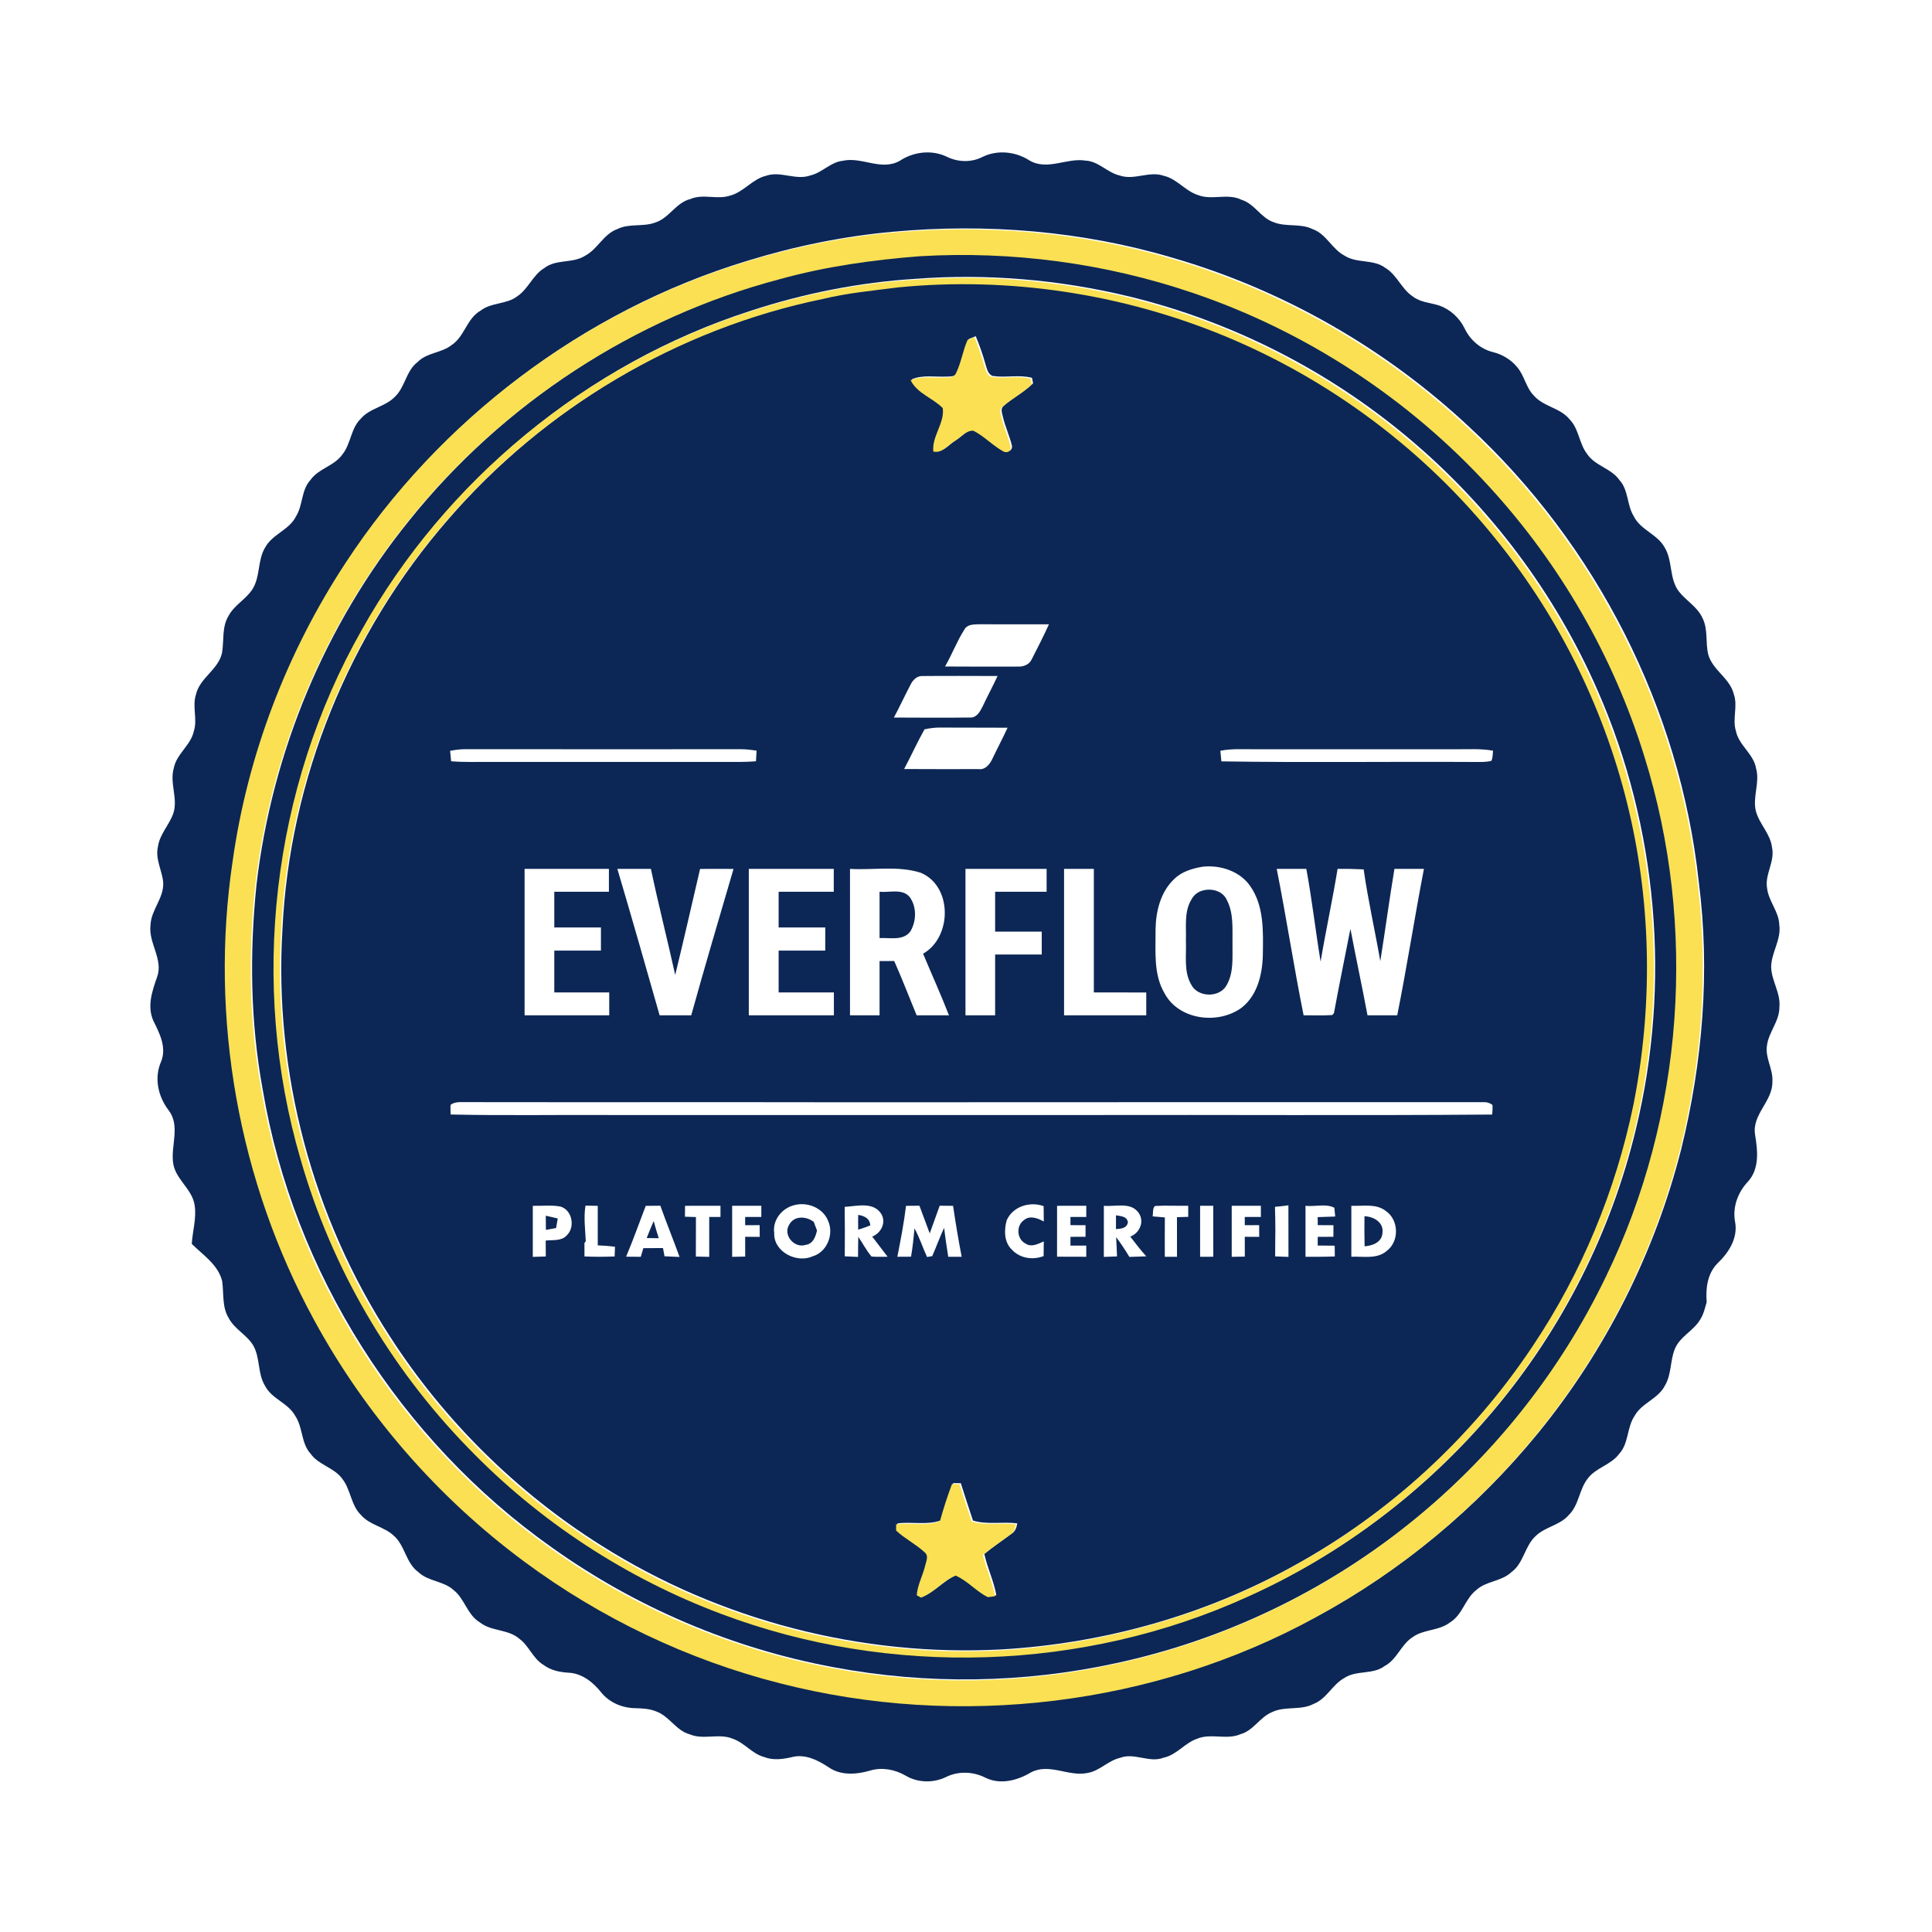
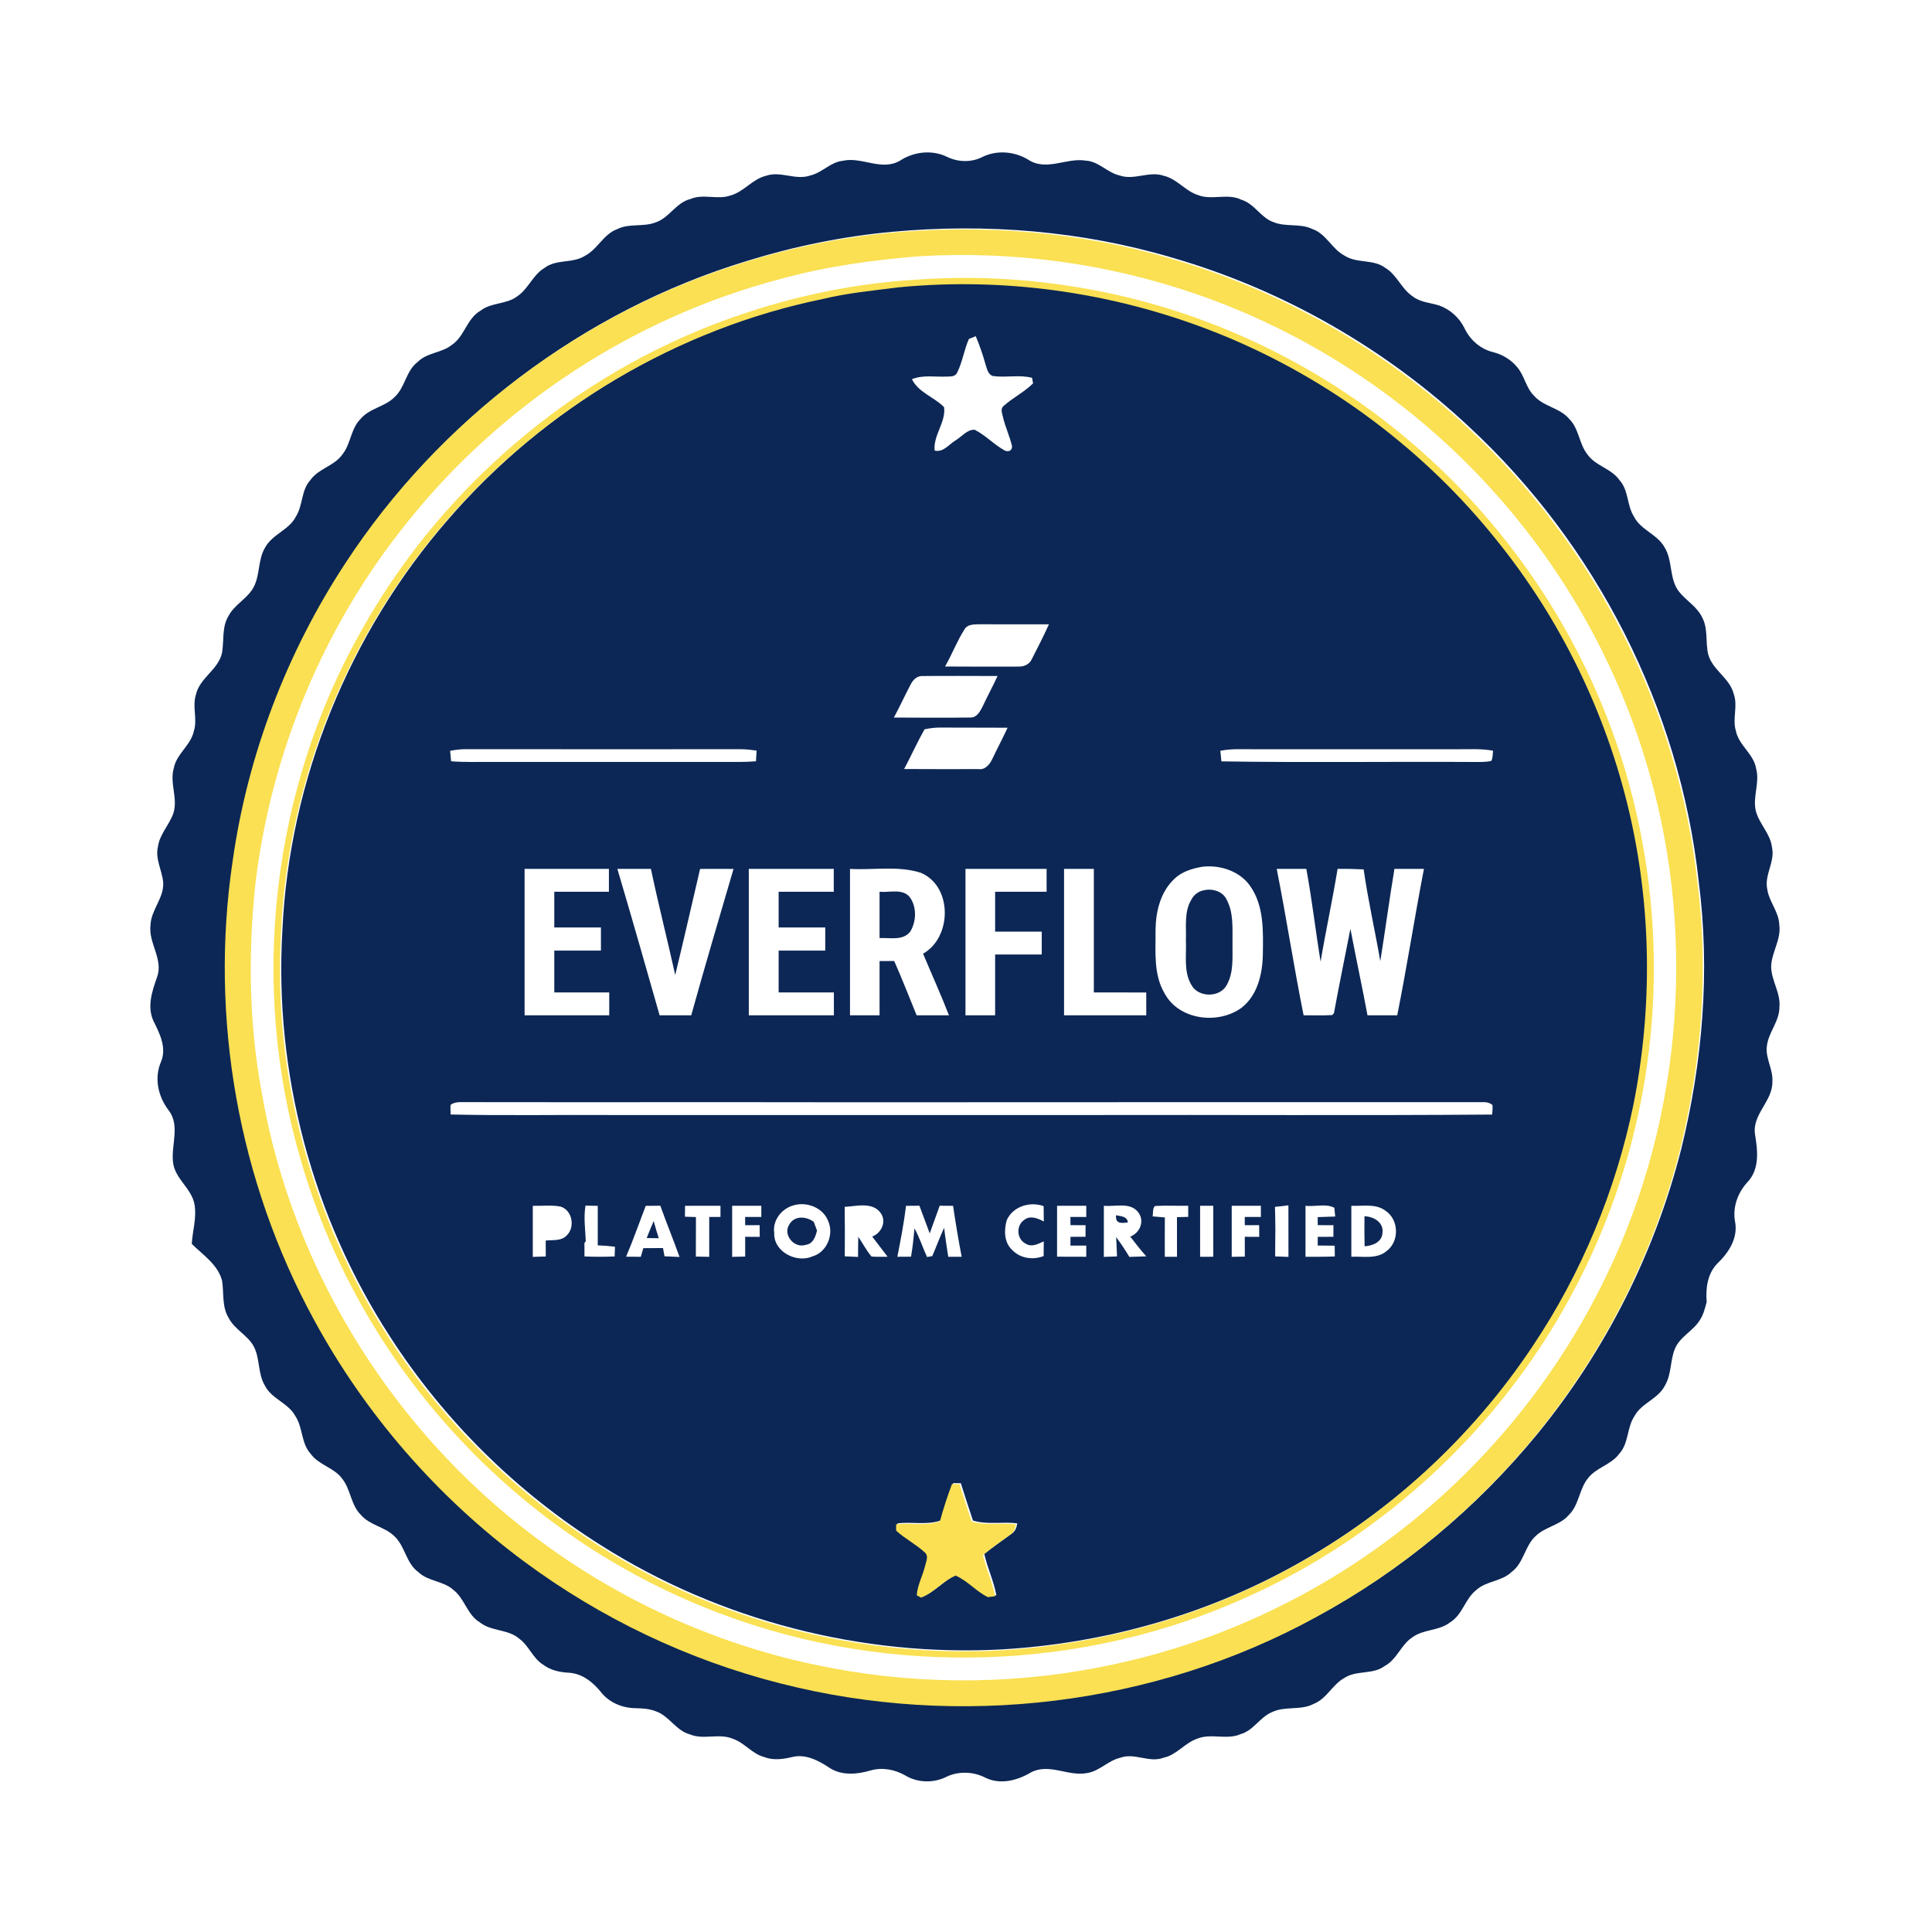
<svg xmlns="http://www.w3.org/2000/svg" width="900" height="900" viewBox="0 0 900 900" fill="none">
  <path d="M419.201 74.874C425.624 70.643 434.151 69.641 441.155 73.055C446.328 75.591 452.541 75.752 457.701 73.092C464.718 69.653 473.257 70.606 479.717 74.837C488.108 79.587 496.981 73.389 505.718 74.824C511.782 75.109 515.816 80.441 521.558 81.74C528.353 84.14 535.357 79.488 542.176 81.901C548.314 83.323 552.138 89.002 558.066 90.858C564.588 93.443 571.865 89.868 578.287 93.047C584.426 94.878 587.346 101.534 593.373 103.526C599.128 105.851 605.687 103.922 611.33 106.68C617.815 108.882 620.45 116.021 626.341 119.089C632.096 122.837 639.83 120.586 645.375 124.817C650.77 128.058 652.849 134.59 658.059 138.042C661.574 140.837 666.252 140.998 670.385 142.297C675.509 144.091 679.778 147.963 682.191 152.825C684.741 158.306 689.654 162.623 695.569 164.046C699.913 165.147 703.935 167.547 706.769 171.048C710.185 174.995 710.816 180.636 714.603 184.347C719.045 189.457 726.706 189.939 731.05 195.209C735.542 199.663 735.554 206.591 739.354 211.515C743.116 217.057 750.628 218.183 754.452 223.7C758.709 228.389 757.83 235.354 761.11 240.562C764.253 246.884 771.988 248.814 775.403 254.925C779.301 261.21 777.495 269.449 782.024 275.449C785.403 279.829 790.662 282.612 793.026 287.796C795.785 293.091 794.387 299.264 795.761 304.868C797.803 312.254 805.847 315.879 807.666 323.351C809.671 328.955 806.886 334.893 808.656 340.535C810.017 347.277 816.96 351.174 818.061 358.028C819.905 364.646 816.267 371.388 817.999 378.032C819.658 383.982 824.769 388.473 825.474 394.795C826.947 401.414 821.935 407.389 823.209 413.97C823.964 419.933 828.642 424.622 828.853 430.746C829.892 437.723 825.09 443.736 825.066 450.602C825.289 457.01 829.57 462.651 828.914 469.171C828.964 475.79 823.791 480.862 823.086 487.295C822.294 493.023 826.068 498.157 825.647 503.86C825.845 513.064 816.044 519.101 817.579 528.566C818.791 535.951 819.744 544.426 814.25 550.463C809.51 555.485 806.961 562.426 808.297 569.329C809.634 576.776 805.302 583.531 800.142 588.455C795.365 593.218 794.523 600.158 795.031 606.579C794.226 609.375 793.595 612.282 791.986 614.744C788.831 620.088 782.346 622.699 780.093 628.674C778.002 634.08 778.646 640.291 775.614 645.4C772.495 651.697 764.698 653.54 761.394 659.676C757.805 665.045 758.783 672.382 754.278 677.256C750.491 682.427 743.475 683.627 739.651 688.736C735.604 693.809 735.579 701.083 730.839 705.71C726.78 710.485 719.986 711.178 715.518 715.409C710.234 720.06 709.9 728.164 704.046 732.37C699.468 736.737 692.401 736.428 687.76 740.659C682.488 744.704 681.35 752.201 675.534 755.727C670.373 759.822 663.084 758.857 657.861 762.779C652.602 766.23 650.746 773.047 645.09 776.053C639.533 780.284 631.861 777.871 626.156 781.731C620.636 784.787 618 791.381 611.986 793.719C605.909 796.96 598.62 794.597 592.494 797.604C586.888 799.942 583.906 806.165 577.916 807.835C571.407 810.692 564.105 807.241 557.596 810C551.866 811.967 548.141 817.521 542.065 818.796C535.357 821.381 528.526 816.334 521.843 818.845C516.249 820.107 512.265 824.994 506.584 825.922C497.711 827.777 488.9 821.146 480.286 825.637C473.95 829.423 465.993 831.55 459.013 828.111C453.407 825.241 446.452 824.957 440.772 827.765C434.856 830.697 427.48 830.536 421.8 827.121C416.949 824.326 411.034 823.163 405.588 824.734C399.289 826.602 391.901 827.27 386.196 823.385C381.184 820.045 375.108 816.915 368.908 818.524C364.663 819.526 360.096 820.132 355.926 818.474C350.295 816.965 346.756 811.756 341.273 809.95C334.863 807.29 327.722 810.631 321.336 807.921C314.938 806.226 311.845 799.484 305.756 797.282C302.674 795.983 299.296 795.822 296.004 795.736C289.94 795.686 283.789 793.125 279.99 788.3C276.278 783.649 271.204 779.579 265.028 779.22C260.858 779.01 256.613 778.131 253.21 775.595C248.235 772.651 246.44 766.626 241.824 763.311C236.602 758.844 228.892 760.032 223.533 755.764C217.668 752.275 216.504 744.791 211.294 740.708C206.616 736.415 199.488 736.762 194.872 732.333C189.031 728.114 188.734 719.999 183.425 715.372C178.982 711.19 172.262 710.485 168.203 705.784C163.426 701.194 163.451 693.92 159.416 688.848C155.63 683.627 148.464 682.501 144.714 677.231C140.21 672.32 141.163 664.984 137.549 659.602C134.27 653.54 126.584 651.722 123.441 645.536C119.914 639.771 121.288 632.497 117.922 626.695C114.914 621.758 109.209 619.148 106.511 613.952C103.331 608.744 104.333 602.459 103.479 596.719C101.561 589.086 94.582 584.682 89.334 579.449C89.693 573.461 91.599 567.51 90.683 561.523C89.57 553.568 81.142 549.114 80.56 540.974C79.768 533.069 83.976 524.149 78.481 517.122C73.605 510.689 71.712 502.066 75.053 494.507C77.701 487.963 74.373 481.406 71.489 475.629C68.42 468.924 70.846 461.724 73.147 455.241C76.241 446.841 69.014 439.294 70.115 430.907C70.375 423.781 76.476 418.313 76.018 411.051C75.523 405.447 72.207 400.152 73.581 394.387C74.397 388.535 78.889 384.267 80.758 378.848C83.01 371.896 78.902 364.758 80.969 357.792C82.256 351.137 88.889 347.19 90.3 340.596C92.082 335.042 89.483 329.202 91.253 323.648C92.998 315.743 101.71 312.044 103.43 304.126C104.408 298.41 103.281 292.113 106.45 286.93C109.073 281.919 114.469 279.272 117.513 274.608C121.374 268.695 119.852 260.987 123.552 254.975C126.919 248.826 134.69 246.909 137.858 240.599C141.175 235.354 140.259 228.377 144.566 223.663C148.365 218.195 155.828 217.082 159.59 211.576C163.5 206.64 163.401 199.576 168.03 195.098C172.175 190.137 179.291 189.543 183.771 185.015C188.771 180.475 189.056 172.792 194.538 168.648C198.845 164.231 205.601 164.479 210.329 160.78C216.442 156.796 217.42 148.31 223.917 144.685C228.904 140.788 235.921 141.877 240.909 138.066C246.119 134.627 248.173 128.095 253.569 124.866C259.088 120.573 266.798 122.85 272.565 119.126C278.418 116.07 281.116 109.068 287.49 106.755C293.022 103.934 299.469 105.814 305.174 103.686C311.696 101.658 314.864 94.371 321.621 92.713C327.574 90.14 334.12 93.159 340.147 91.105C346.459 89.46 350.431 83.435 356.804 81.901C363.623 79.488 370.603 84.14 377.41 81.752C382.929 80.515 386.815 75.529 392.532 74.911C401.467 72.87 410.563 79.847 419.201 74.874ZM415.687 107.979C392.718 110.082 369.972 114.746 347.944 121.563C271.959 144.66 204.983 195.457 161.545 261.841C134.158 303.569 115.904 351.359 108.974 400.795C98.121 473.625 111.647 549.844 146.954 614.496C170.864 658.513 204.537 697.174 244.794 726.976C280.411 753.389 321.176 772.849 364.155 783.748C447.182 804.989 538.179 794.251 613.434 752.993C652.849 731.702 687.909 702.506 716.286 667.854C747.88 629.218 770.899 583.642 783.187 535.271C793.174 494.718 796.714 452.297 791.355 410.779C782.655 330.279 743.611 253.663 684.221 198.698C645.226 162.203 597.581 134.961 546.272 120.091C504.084 107.546 459.459 103.959 415.687 107.979Z" fill="#0C2755" />
-   <path d="M429.188 118.902C472.106 116.391 515.532 122.156 556.235 135.987C609.041 153.864 657.107 185.398 694.654 226.594C727.461 262.434 752.298 305.548 766.629 351.965C791.343 431.03 785.044 519.361 748.858 593.947C727.35 638.793 695.545 678.653 656.661 709.693C616.973 741.474 569.86 764.015 520.136 774.716C476.896 784.168 431.787 784.848 388.3 776.646C341.212 767.937 296.103 748.724 257.133 720.913C186.618 671.094 136.72 592.809 122.389 507.595C116.61 476.172 116.226 443.908 119.481 412.188C126.646 350.468 151.447 290.9 190.553 242.566C234.399 187.786 296.041 147.43 363.945 129.579C385.231 123.678 407.185 120.622 429.188 118.902ZM426.652 129.876C400.354 131.509 374.291 136.68 349.28 144.919C273.518 169.414 207.99 223.514 169.156 292.954C127.129 366.922 116.734 457.925 140.618 539.526C154.974 589.852 182.113 636.467 218.633 673.964C251.576 708.134 292.267 734.782 336.719 751.421C415.155 780.939 505.236 778.205 581.567 743.491C625.475 723.821 664.705 693.944 695.681 657.164C727.56 619.358 750.566 574.066 762.063 525.979C778.51 458.383 772.248 385.466 744.279 321.754C724.528 276.5 694.146 235.972 656.327 204.227C618.743 172.557 573.771 149.707 526.014 138.103C493.603 130.284 459.917 127.352 426.652 129.876Z" fill="#0C2755" />
  <path d="M419.115 133.415C470.535 128.368 523.155 136.335 570.899 156.005C620.438 176.443 664.656 209.635 698.069 251.512C727.696 288.304 748.846 331.814 759.575 377.798C769.983 422.408 770.465 469.32 761.518 514.228C753.276 554.2 737.374 592.612 714.652 626.547C686.275 669.24 647.417 704.931 602.444 729.562C560.85 752.561 514.009 765.6 466.599 768.359C401.467 771.847 335.321 754.886 280.176 719.987C240.834 695.282 206.988 661.879 181.816 622.848C145.544 567.053 127.612 499.642 131.559 433.209C134.777 363.261 162.721 294.898 208.658 242.097C253.717 189.853 316.188 152.739 383.832 138.846C395.416 136.013 407.321 134.949 419.115 133.415ZM451.34 157.911C449.1 162.983 448.37 168.636 445.858 173.61C444.992 175.577 442.653 175.366 440.908 175.428C435.537 175.676 429.943 174.525 424.82 176.653C427.852 182.863 435.141 184.917 439.782 189.655C440.759 196.645 434.646 202.769 435.388 209.882C439.435 210.897 442.096 206.95 445.214 205.095C448.048 203.424 450.561 199.948 454.075 200.208C459.186 202.806 463.146 207.21 468.183 209.944C469.916 210.587 471.488 209.907 471.45 207.878C470.411 203.264 468.295 198.946 467.23 194.332C466.871 192.575 465.857 190.447 467.577 189.049C471.884 185.239 477.155 182.641 481.252 178.571C481.128 177.927 480.88 176.653 480.757 176.01C474.792 174.426 468.53 176.047 462.478 175.144C460.176 174.377 459.768 171.742 459.1 169.75C457.862 165.284 456.328 160.892 454.546 156.612C453.741 156.933 452.145 157.589 451.34 157.911ZM449.249 293.265C445.759 298.733 443.482 304.869 440.24 310.485C451.6 310.547 462.961 310.572 474.334 310.523C476.772 310.609 479.408 309.619 480.522 307.306C483.343 301.875 486.078 296.395 488.64 290.84C477.65 290.827 466.649 290.815 455.659 290.815C453.358 290.889 450.474 290.914 449.249 293.265ZM424.139 318.997C421.478 324.044 419.115 329.24 416.404 334.263C428.273 334.313 440.153 334.399 452.021 334.251C454.991 334.362 456.563 331.455 457.701 329.178C459.966 324.378 462.466 319.714 464.706 314.914C453.036 314.902 441.366 314.803 429.708 314.927C427.109 314.778 425.179 316.844 424.139 318.997ZM430.673 339.744C427.282 345.793 424.424 352.115 421.181 358.239C432.715 358.313 444.249 358.3 455.783 358.276C458.964 358.758 461.142 355.999 462.305 353.439C464.607 348.601 467.131 343.863 469.371 339.001C459.025 338.915 448.68 339.014 438.321 338.927C435.747 338.865 433.186 339.224 430.673 339.744ZM209.685 349.764C209.809 351.385 209.958 353.006 210.143 354.626C216.479 355.158 222.828 354.874 229.177 354.935C267.54 354.948 305.904 354.923 344.268 354.948C346.892 354.948 349.528 354.837 352.164 354.626C352.287 352.968 352.386 351.311 352.448 349.665C350.134 349.331 347.82 349.047 345.481 349.01C302.6 349.022 259.719 349.059 216.838 348.997C214.425 348.985 212.049 349.331 209.685 349.764ZM568.486 349.74C568.647 351.373 568.808 353.018 568.969 354.676C608.31 355.307 647.676 354.725 687.018 354.96C689.58 354.935 692.216 355.084 694.728 354.441C695.458 352.981 695.322 351.286 695.52 349.702C689.877 348.663 684.147 349.071 678.454 349.034C647.095 349.022 615.735 349.022 584.389 349.034C579.079 349.047 573.721 348.688 568.486 349.74ZM560.17 403.753C555.43 404.569 550.505 406.004 547.002 409.48C540.58 415.505 538.377 424.697 538.302 433.221C538.389 443.143 537.226 453.819 542.51 462.751C549.205 475.259 567.533 477.423 578.448 469.395C585.923 463.506 588.163 453.436 588.287 444.38C588.448 433.74 588.831 422.087 582.507 412.932C577.681 405.806 568.461 402.825 560.17 403.753ZM244.374 404.767C244.374 427.493 244.374 450.231 244.374 472.97C257.516 472.97 270.659 472.97 283.802 472.97C283.802 469.419 283.802 465.869 283.802 462.318C275.275 462.318 266.748 462.318 258.209 462.318C258.209 455.823 258.209 449.328 258.209 442.821C265.449 442.821 272.689 442.821 279.941 442.833C279.941 439.233 279.941 435.633 279.941 432.046C272.701 432.046 265.449 432.046 258.209 432.046C258.209 426.491 258.209 420.949 258.209 415.406C266.687 415.406 275.176 415.406 283.653 415.406C283.653 411.856 283.653 408.305 283.653 404.767C270.56 404.755 257.467 404.767 244.374 404.767ZM287.589 404.767C294.333 427.444 300.781 450.219 307.278 472.97C312.179 472.957 317.092 472.957 322.005 472.957C328.329 450.17 335.061 427.481 341.706 404.779C336.509 404.742 331.311 404.755 326.126 404.779C322.277 421.245 318.552 437.749 314.542 454.178C310.892 437.675 306.696 421.295 303.219 404.755C298.009 404.767 292.799 404.755 287.589 404.767ZM348.822 404.767C348.822 427.493 348.822 450.231 348.822 472.97C362.039 472.97 375.244 472.957 388.461 472.97C388.448 469.419 388.448 465.869 388.448 462.318C379.872 462.318 371.296 462.318 362.72 462.318C362.72 455.823 362.72 449.316 362.72 442.821C369.96 442.821 377.199 442.821 384.426 442.821C384.426 439.233 384.426 435.633 384.439 432.046C377.199 432.046 369.96 432.046 362.72 432.046C362.72 426.503 362.72 420.949 362.72 415.406C371.284 415.406 379.835 415.406 388.399 415.406C388.387 411.856 388.387 408.305 388.399 404.767C375.207 404.767 362.015 404.755 348.822 404.767ZM395.96 404.767C395.96 427.493 395.96 450.231 395.96 472.97C400.552 472.957 405.143 472.957 409.734 472.97C409.734 464.545 409.734 456.133 409.734 447.708C411.999 447.695 414.276 447.683 416.553 447.671C420.253 456.009 423.533 464.52 426.998 472.957C432.022 472.97 437.034 472.97 442.059 472.957C438.297 463.283 434.002 453.831 430.005 444.268C443.556 436.635 443.791 412.734 428.879 406.548C418.273 403.183 406.9 405.398 395.96 404.767ZM449.756 404.767C449.756 427.493 449.756 450.231 449.756 472.97C454.36 472.957 458.964 472.957 463.567 472.957C463.567 463.518 463.567 454.079 463.567 444.64C470.807 444.64 478.046 444.64 485.286 444.64C485.286 441.089 485.286 437.538 485.286 434C478.046 434 470.807 434 463.567 434C463.567 427.802 463.567 421.604 463.567 415.406C471.562 415.406 479.556 415.406 487.551 415.406C487.551 411.856 487.551 408.305 487.551 404.767C474.953 404.755 462.354 404.755 449.756 404.767ZM495.681 404.767C495.681 427.493 495.681 450.231 495.681 472.97C508.441 472.957 521.2 472.97 533.971 472.957C533.971 469.419 533.959 465.881 533.971 462.343C525.828 462.293 517.685 462.331 509.554 462.318C509.554 443.13 509.554 423.942 509.554 404.767C504.926 404.755 500.297 404.755 495.681 404.767ZM594.747 404.767C599.239 427.431 602.704 450.293 607.271 472.957C611.726 472.92 616.181 473.143 620.636 472.846L621.403 471.955C623.817 458.842 626.502 445.778 629.076 432.689C631.638 446.137 634.521 459.51 637.034 472.97C641.65 472.957 646.266 472.957 650.882 472.97C655.423 450.306 658.938 427.456 663.319 404.767C658.74 404.755 654.161 404.755 649.582 404.767C647.206 419.056 645.288 433.431 642.999 447.745C640.511 433.468 637.293 419.328 635.239 404.99C631.192 404.779 627.146 404.717 623.099 404.742C620.748 419.204 617.604 433.518 615.191 447.967C612.815 433.592 611.194 419.093 608.533 404.767C603.929 404.755 599.338 404.755 594.747 404.767ZM209.896 514.698C209.784 516.183 209.883 517.68 209.933 519.177C235.315 519.746 260.722 519.263 286.104 519.424C359.96 519.424 433.817 519.424 507.661 519.424C570.157 519.276 632.653 519.709 695.124 519.201C695.21 517.704 695.396 516.195 695.235 514.698C693.961 513.746 692.525 513.325 690.941 513.436C593.138 513.473 495.323 513.387 397.507 513.486C336.855 513.374 276.191 513.51 215.539 513.412C213.571 513.362 211.529 513.436 209.896 514.698ZM248.198 561.709C248.198 569.639 248.198 577.569 248.198 585.499C250.215 585.437 252.232 585.375 254.249 585.313C254.237 582.839 254.225 580.365 254.212 577.903C257.455 577.507 261.452 578.249 263.927 575.577C268.048 571.792 266.649 563.75 261.142 562.08C256.885 561.239 252.504 561.845 248.198 561.709ZM369.588 561.523C364.069 563.057 359.787 568.526 360.666 574.39C360.282 583.136 371.148 588.641 378.61 585.227C385.268 583.247 388.56 574.983 385.788 568.785C383.399 562.55 375.776 559.618 369.588 561.523ZM514.22 561.697C514.207 569.639 514.207 577.569 514.207 585.511C516.249 585.437 518.291 585.363 520.346 585.289C520.222 582.282 520.135 579.289 519.937 576.307C522.165 579.251 524.207 582.332 526.1 585.511C528.711 585.437 531.335 585.351 533.971 585.252C531.36 582.295 528.897 579.202 526.521 576.06C530.89 574.427 533.253 569.082 530.444 565.037C526.806 559.73 519.578 562.241 514.22 561.697ZM538.018 561.796C536.793 563.082 537.263 565.025 536.929 566.633C538.822 566.794 540.728 566.954 542.634 567.128C542.572 573.227 542.609 579.338 542.609 585.449C544.02 585.449 546.866 585.449 548.289 585.449C548.277 579.301 548.289 573.152 548.277 567.004C550.01 566.942 551.767 566.893 553.524 566.855C553.512 565.123 553.512 563.404 553.512 561.697C548.351 561.783 543.178 561.486 538.018 561.796ZM272.738 561.622C271.835 567.128 272.639 572.682 272.874 578.212L272.256 579.016C272.268 581.095 272.268 583.198 272.268 585.301C276.946 585.511 281.636 585.499 286.326 585.301C286.364 584.175 286.438 581.899 286.487 580.773C283.814 580.439 281.129 580.241 278.456 580.13C278.456 573.994 278.456 567.858 278.456 561.734C276.55 561.684 274.644 561.647 272.738 561.622ZM291.66 585.412C293.937 585.425 296.214 585.437 298.504 585.462C298.9 584.113 299.296 582.777 299.692 581.441C302.749 581.392 305.793 581.379 308.85 581.392C309.085 582.666 309.32 583.94 309.555 585.227C311.882 585.363 314.221 585.437 316.56 585.536C313.688 577.544 310.458 569.676 307.612 561.672C305.335 561.684 303.07 561.697 300.806 561.734C297.761 569.627 294.977 577.631 291.66 585.412ZM319.121 561.709C319.097 563.391 319.084 565.099 319.072 566.794C320.78 566.843 322.487 566.893 324.195 566.942C324.158 573.078 324.195 579.214 324.158 585.351C326.237 585.388 328.304 585.437 330.383 585.487C330.383 579.289 330.383 573.091 330.383 566.893C332.128 566.88 333.885 566.88 335.63 566.893C335.63 565.148 335.63 563.416 335.63 561.697C330.123 561.697 324.616 561.684 319.121 561.709ZM341.063 561.697C341.063 569.627 341.063 577.557 341.063 585.487C343.092 585.437 345.11 585.4 347.139 585.351C347.127 582.27 347.127 579.202 347.127 576.146C349.379 576.146 351.644 576.146 353.909 576.183C353.896 574.352 353.884 572.546 353.871 570.728C351.619 570.728 349.379 570.728 347.127 570.74C347.127 569.775 347.114 567.858 347.114 566.905C349.627 566.893 352.139 566.88 354.651 566.893C354.651 565.148 354.651 563.416 354.651 561.697C350.122 561.697 345.592 561.697 341.063 561.697ZM393.485 562.204C393.597 569.886 393.584 577.557 393.522 585.239C395.577 585.35 397.643 585.437 399.71 585.524C399.722 582.406 399.735 579.264 399.821 576.159C401.925 579.177 403.584 582.542 406.009 585.351C408.497 585.548 410.996 585.437 413.484 585.437C411.083 582.307 408.695 579.177 406.306 576.047C410.6 574.402 413.113 569.082 410.266 565.086C406.492 559.767 398.98 561.895 393.485 562.204ZM422.06 561.721C421.107 569.688 419.56 577.569 418.026 585.449C420.142 585.437 422.27 585.425 424.399 585.412C425.142 581.045 425.612 576.641 425.983 572.237C428.384 576.48 429.819 581.157 431.861 585.573C432.455 585.462 433.668 585.252 434.275 585.14C436.193 580.773 437.777 576.27 439.819 571.965C440.326 576.468 441.032 580.959 441.725 585.449C443.804 585.437 445.895 585.437 447.987 585.449C446.452 577.569 445.153 569.664 443.977 561.721C441.898 561.697 439.831 561.684 437.752 561.672C436.18 565.965 434.671 570.27 433.099 574.563C431.465 570.27 429.943 565.94 428.297 561.672C426.206 561.684 424.139 561.697 422.06 561.721ZM468.988 568.377C467.676 572.942 467.676 578.682 471.413 582.183C475.175 586.216 481.14 587.082 486.165 585.128C486.19 582.839 486.202 580.55 486.227 578.287C483.64 579.425 480.559 581.144 477.849 579.363C473.641 577.346 473.22 571 477.007 568.365C479.791 566.014 483.455 567.511 486.239 569.02C486.202 566.62 486.177 564.233 486.165 561.857C479.767 559.569 471.896 561.956 468.988 568.377ZM492.427 561.709C492.427 569.602 492.427 577.507 492.414 585.412C496.956 585.449 501.486 585.449 506.027 585.449C506.015 583.705 506.015 581.986 506.015 580.254C503.552 580.254 501.102 580.254 498.652 580.254C498.652 579.239 498.664 577.185 498.676 576.159C501.003 576.146 503.342 576.146 505.681 576.146C505.681 574.34 505.681 572.534 505.693 570.74C503.342 570.74 501.003 570.728 498.664 570.728C498.664 569.775 498.652 567.858 498.652 566.893C501.102 566.893 503.565 566.88 506.027 566.893C506.015 565.148 506.015 563.416 506.027 561.697C501.486 561.697 496.956 561.697 492.427 561.709ZM559.056 561.697C559.056 569.614 559.056 577.532 559.056 585.462C561.098 585.437 563.14 585.437 565.194 585.437C565.182 577.519 565.182 569.614 565.182 561.697C563.14 561.697 561.086 561.684 559.056 561.697ZM573.783 561.697C573.783 569.614 573.783 577.544 573.783 585.474C575.812 585.437 577.842 585.4 579.884 585.375C579.859 582.295 579.859 579.214 579.871 576.146C582.099 576.146 584.339 576.146 586.591 576.183C586.579 574.352 586.567 572.546 586.567 570.728C584.314 570.715 582.099 570.728 579.871 570.74C579.859 569.775 579.859 567.858 579.859 566.905C582.359 566.893 584.859 566.88 587.371 566.893C587.359 565.148 587.359 563.416 587.359 561.697C582.829 561.697 578.312 561.697 573.783 561.697ZM593.93 562.191C594.029 565.816 594.103 569.441 594.116 573.078C594.116 577.136 593.967 581.206 594.017 585.276C596.071 585.363 598.138 585.437 600.217 585.511C600.204 577.495 600.229 569.491 600.192 561.474C598.113 561.783 596.021 562.018 593.93 562.191ZM608.149 561.709C608.149 569.627 608.149 577.532 608.149 585.449C612.703 585.462 617.258 585.487 621.812 585.301C621.775 583.619 621.762 581.961 621.75 580.291C619.102 580.266 616.466 580.241 613.842 580.216C613.842 579.214 613.854 577.185 613.854 576.171C616.28 576.146 618.718 576.146 621.156 576.146C621.156 574.34 621.156 572.534 621.168 570.74C618.73 570.728 616.292 570.728 613.854 570.728C613.854 569.787 613.842 567.919 613.83 566.979C616.552 566.905 619.275 566.831 621.997 566.707C621.898 565.693 621.688 563.651 621.589 562.624C617.703 560.546 612.518 562.216 608.149 561.709ZM629.509 561.709C629.509 569.614 629.509 577.532 629.509 585.437C635.029 585.177 641.452 586.699 646.031 582.703C651.934 578.225 651.674 568.253 645.536 564.097C640.957 560.521 634.856 561.944 629.509 561.709ZM444.076 690.89C441.96 696.581 440.066 702.346 438.47 708.21C431.911 710.622 424.832 708.766 418.05 709.657C418.05 710.387 418.063 711.847 418.075 712.577C422.159 716.362 427.258 718.874 431.342 722.672C433.445 724.379 431.948 727.138 431.49 729.266C430.376 733.781 427.988 738.012 427.679 742.701C428.174 742.973 429.176 743.517 429.683 743.789C435.685 741.476 439.831 735.983 445.771 733.521C451.353 735.921 455.362 740.919 460.82 743.567C461.649 743.455 463.32 743.245 464.149 743.134C462.961 736.528 459.966 730.441 458.53 723.896C462.565 720.556 466.921 717.661 471.116 714.531C472.935 713.505 473.567 711.575 473.876 709.632C467.02 708.766 459.941 710.387 453.246 708.333C451.278 702.556 449.447 696.742 447.591 690.939C446.415 690.915 445.239 690.89 444.076 690.89Z" fill="#0C2755" />
  <path d="M560.863 414.712C564.761 413.796 569.624 415.194 571.406 419.054C574.773 425.302 574.055 432.613 574.141 439.455C574.055 445.949 574.797 452.939 571.468 458.828C568.313 464.865 558.066 464.779 554.96 458.754C551.309 452.556 552.757 445.071 552.435 438.242C552.695 431.809 551.482 424.72 555.058 418.955C556.222 416.729 558.387 415.157 560.863 414.712Z" fill="#0C2755" />
  <path d="M409.734 415.419C414.338 415.889 420.327 413.798 423.755 417.843C427.121 422.408 426.936 429.126 424.077 433.901C420.699 438.392 414.548 436.722 409.734 436.994C409.734 429.794 409.734 422.606 409.734 415.419Z" fill="#0C2755" />
-   <path d="M399.771 565.951C402.593 566.372 405.217 567.572 405.415 570.838C403.558 571.592 401.677 572.261 399.771 572.817C399.734 570.529 399.734 568.24 399.771 565.951Z" fill="#0C2755" />
-   <path d="M519.863 566.125C522.09 566.57 525.011 566.521 525.432 569.416C524.9 572.261 522.189 572.372 519.863 572.57C519.85 570.418 519.85 568.265 519.863 566.125Z" fill="#0C2755" />
-   <path d="M254.249 566.322C256.105 566.731 257.962 567.151 259.818 567.609C259.62 568.722 259.249 570.937 259.051 572.05C257.863 572.273 255.487 572.706 254.299 572.929C254.261 570.714 254.249 568.512 254.249 566.322Z" fill="#0C2755" />
+   <path d="M519.863 566.125C522.09 566.57 525.011 566.521 525.432 569.416C519.85 570.418 519.85 568.265 519.863 566.125Z" fill="#0C2755" />
  <path d="M367.67 570.466C369.996 566.161 375.652 566.532 379.092 569.217C379.575 570.541 380.07 571.877 380.589 573.213C379.921 576.145 378.746 579.485 375.268 579.918C369.996 581.638 364.563 575.242 367.67 570.466Z" fill="#0C2755" />
  <path d="M635.623 566.582C639.893 566.669 644.731 569.465 644.001 574.388C643.729 578.706 639.385 580.327 635.685 580.574C635.561 575.91 635.586 571.246 635.623 566.582Z" fill="#0C2755" />
  <path d="M304.506 568.809C305.224 571.493 306.028 574.165 306.882 576.813C305.001 576.776 303.12 576.751 301.251 576.726C302.291 574.066 303.392 571.431 304.506 568.809Z" fill="#0C2755" />
  <path d="M415.07 108.431C458.842 104.41 503.468 107.998 545.656 120.542C596.964 135.413 644.609 162.654 683.604 199.149C742.994 254.115 782.039 330.73 790.738 411.23C796.097 452.748 792.558 495.169 782.571 535.722C770.282 584.094 747.264 629.67 715.669 668.305C687.292 702.957 652.233 732.153 612.817 753.444C537.562 794.703 446.565 805.441 363.539 784.199C320.559 773.3 279.794 753.84 244.178 727.428C203.921 697.625 170.247 658.965 146.338 614.948C111.031 550.296 97.504 474.076 108.357 401.247C115.288 351.811 133.541 304.021 160.928 262.292C204.366 195.908 271.342 145.112 347.327 122.014C369.355 115.198 392.101 110.534 415.07 108.431ZM428.572 119.355C406.568 121.074 384.614 124.13 363.328 130.031C295.424 147.883 233.782 188.238 189.936 243.018C150.83 291.353 126.03 350.92 118.864 412.641C115.609 444.36 115.993 476.625 121.772 508.048C136.103 593.261 186.001 671.547 256.516 721.366C295.486 749.176 340.595 768.389 387.683 777.098C431.17 785.3 476.279 784.62 519.519 775.168C569.243 764.467 616.356 741.927 656.044 710.145C694.928 679.105 726.733 639.245 748.241 594.399C784.427 519.813 790.726 431.482 766.012 352.417C751.682 306 726.844 262.886 694.037 227.047C656.49 185.85 608.424 154.316 555.618 136.439C514.915 122.608 471.49 116.843 428.572 119.355Z" fill="#FAE052" />
  <path d="M426.034 130.328C459.3 127.804 492.985 130.736 525.397 138.555C573.153 150.159 618.126 173.009 655.71 204.679C693.529 236.424 723.911 276.952 743.662 322.207C771.631 385.919 777.893 458.835 761.446 526.432C749.949 574.519 726.943 619.81 695.064 657.616C664.088 694.396 624.858 724.273 580.95 743.943C504.618 778.657 414.538 781.391 336.102 751.873C291.65 735.234 250.959 708.586 218.016 674.417C181.496 636.919 154.357 590.304 140.001 539.978C116.117 458.377 126.512 367.374 168.539 293.406C207.373 223.966 272.901 169.867 348.663 145.372C373.674 137.132 399.737 131.961 426.034 130.328ZM418.498 133.866C406.704 135.4 394.799 136.464 383.216 139.297C315.571 153.19 253.1 190.304 208.041 242.548C162.104 295.349 134.16 363.712 130.942 433.659C126.995 500.093 144.927 567.504 181.199 623.299C206.371 662.33 240.217 695.732 279.559 720.438C334.704 755.337 400.85 772.298 465.982 768.81C513.393 766.051 560.234 753.011 601.827 730.013C646.8 705.382 685.659 669.691 714.035 626.998C736.757 593.063 752.659 554.65 760.901 514.679C769.849 469.771 769.366 422.859 758.958 378.248C748.229 332.264 727.079 288.755 697.452 251.962C664.039 210.086 619.821 176.894 570.282 156.456C522.538 136.786 469.918 128.819 418.498 133.866Z" fill="#FAE052" />
-   <path d="M450.724 158.361C451.528 158.04 453.124 157.384 453.929 157.062C455.711 161.343 457.245 165.735 458.483 170.201C459.151 172.193 459.56 174.828 461.862 175.595C467.913 176.498 474.175 174.877 480.14 176.461C480.264 177.104 480.511 178.378 480.635 179.022C476.539 183.092 471.267 185.69 466.96 189.5C465.24 190.898 466.255 193.026 466.614 194.783C467.678 199.397 469.794 203.715 470.834 208.329C470.871 210.358 469.299 211.038 467.567 210.395C462.53 207.661 458.57 203.257 453.459 200.659C449.944 200.399 447.432 203.875 444.598 205.546C441.479 207.401 438.818 211.348 434.772 210.333C434.029 203.22 440.143 197.096 439.165 190.106C434.524 185.368 427.235 183.314 424.203 177.104C429.327 174.976 434.92 176.127 440.291 175.879C442.036 175.817 444.375 176.028 445.241 174.061C447.754 169.087 448.484 163.434 450.724 158.361Z" fill="#FAE052" />
  <path d="M443.459 691.34C444.622 691.34 445.798 691.365 446.974 691.389C448.83 697.192 450.662 703.006 452.629 708.783C459.324 710.837 466.403 709.216 473.259 710.082C472.95 712.025 472.319 713.955 470.499 714.981C466.304 718.111 461.948 721.006 457.914 724.346C459.349 730.891 462.344 736.978 463.532 743.584C462.703 743.695 461.032 743.905 460.203 744.017C454.746 741.369 450.736 736.371 445.155 733.971C439.214 736.433 435.069 741.926 429.066 744.239C428.559 743.967 427.557 743.423 427.062 743.151C427.371 738.462 429.76 734.231 430.873 729.716C431.331 727.588 432.829 724.829 430.725 723.122C426.641 719.324 421.542 716.812 417.458 713.027C417.446 712.297 417.434 710.837 417.434 710.107C424.215 709.216 431.294 711.072 437.853 708.66C439.449 702.796 441.343 697.031 443.459 691.34Z" fill="#FAE052" />
</svg>